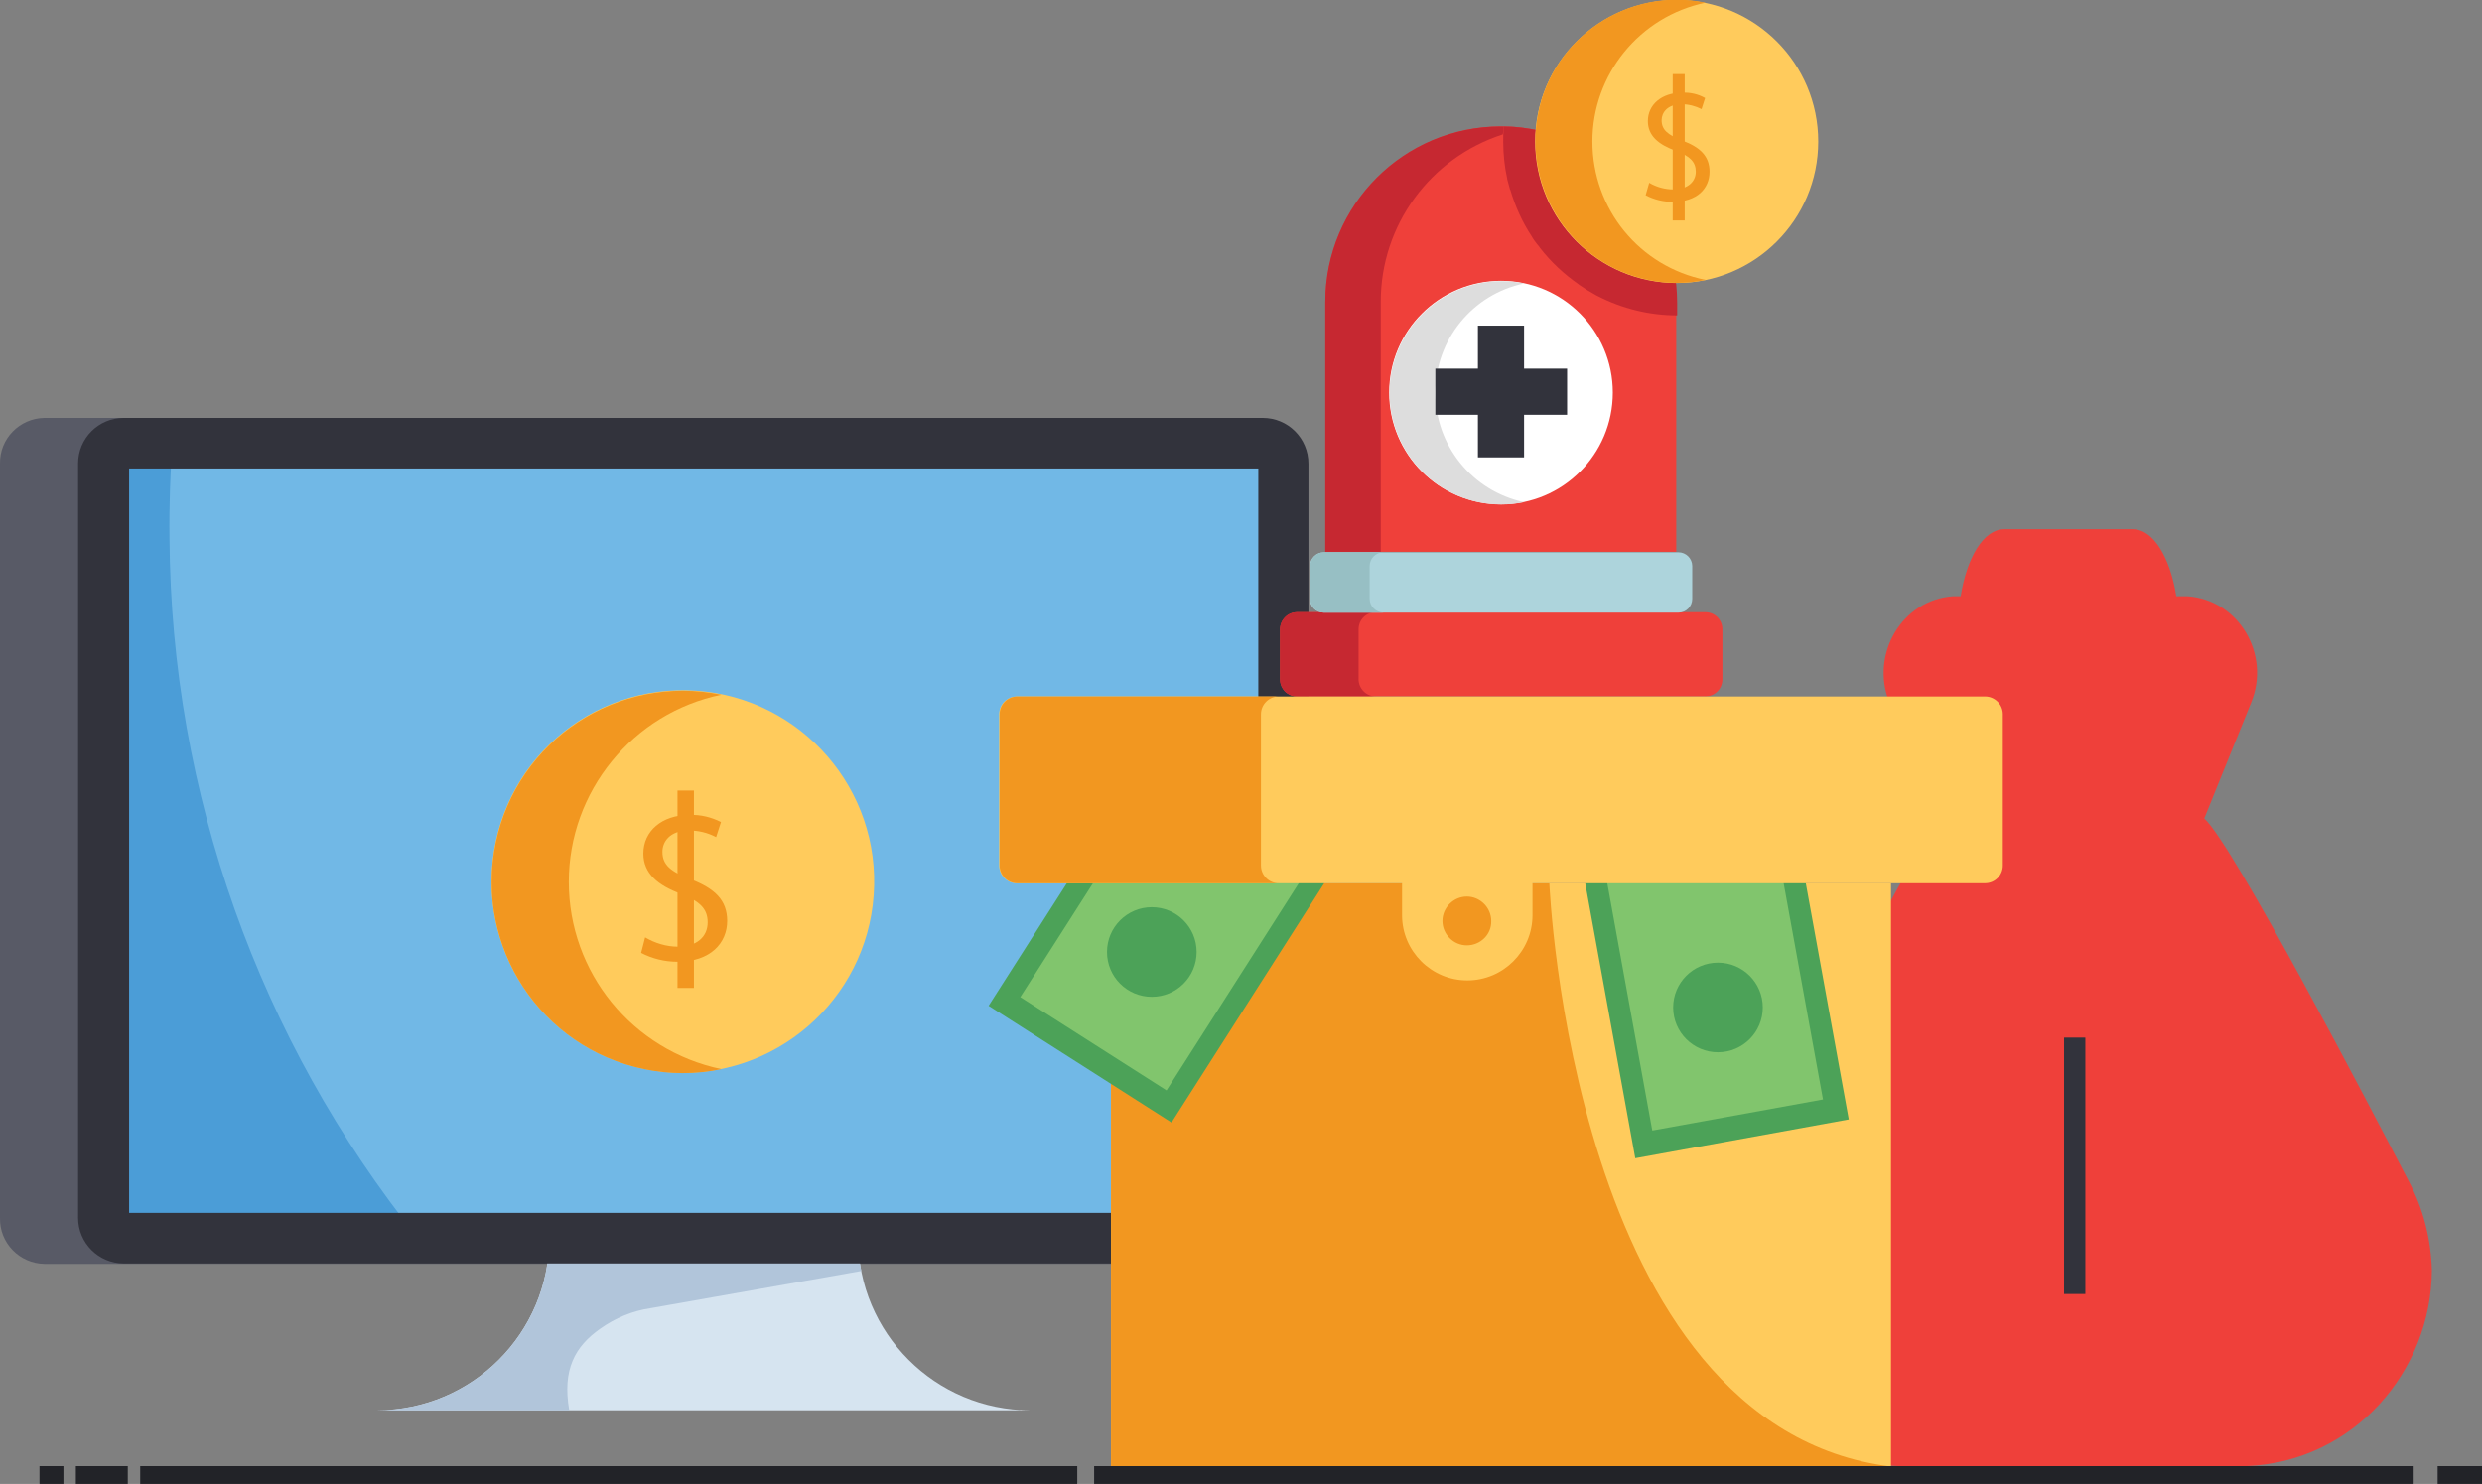
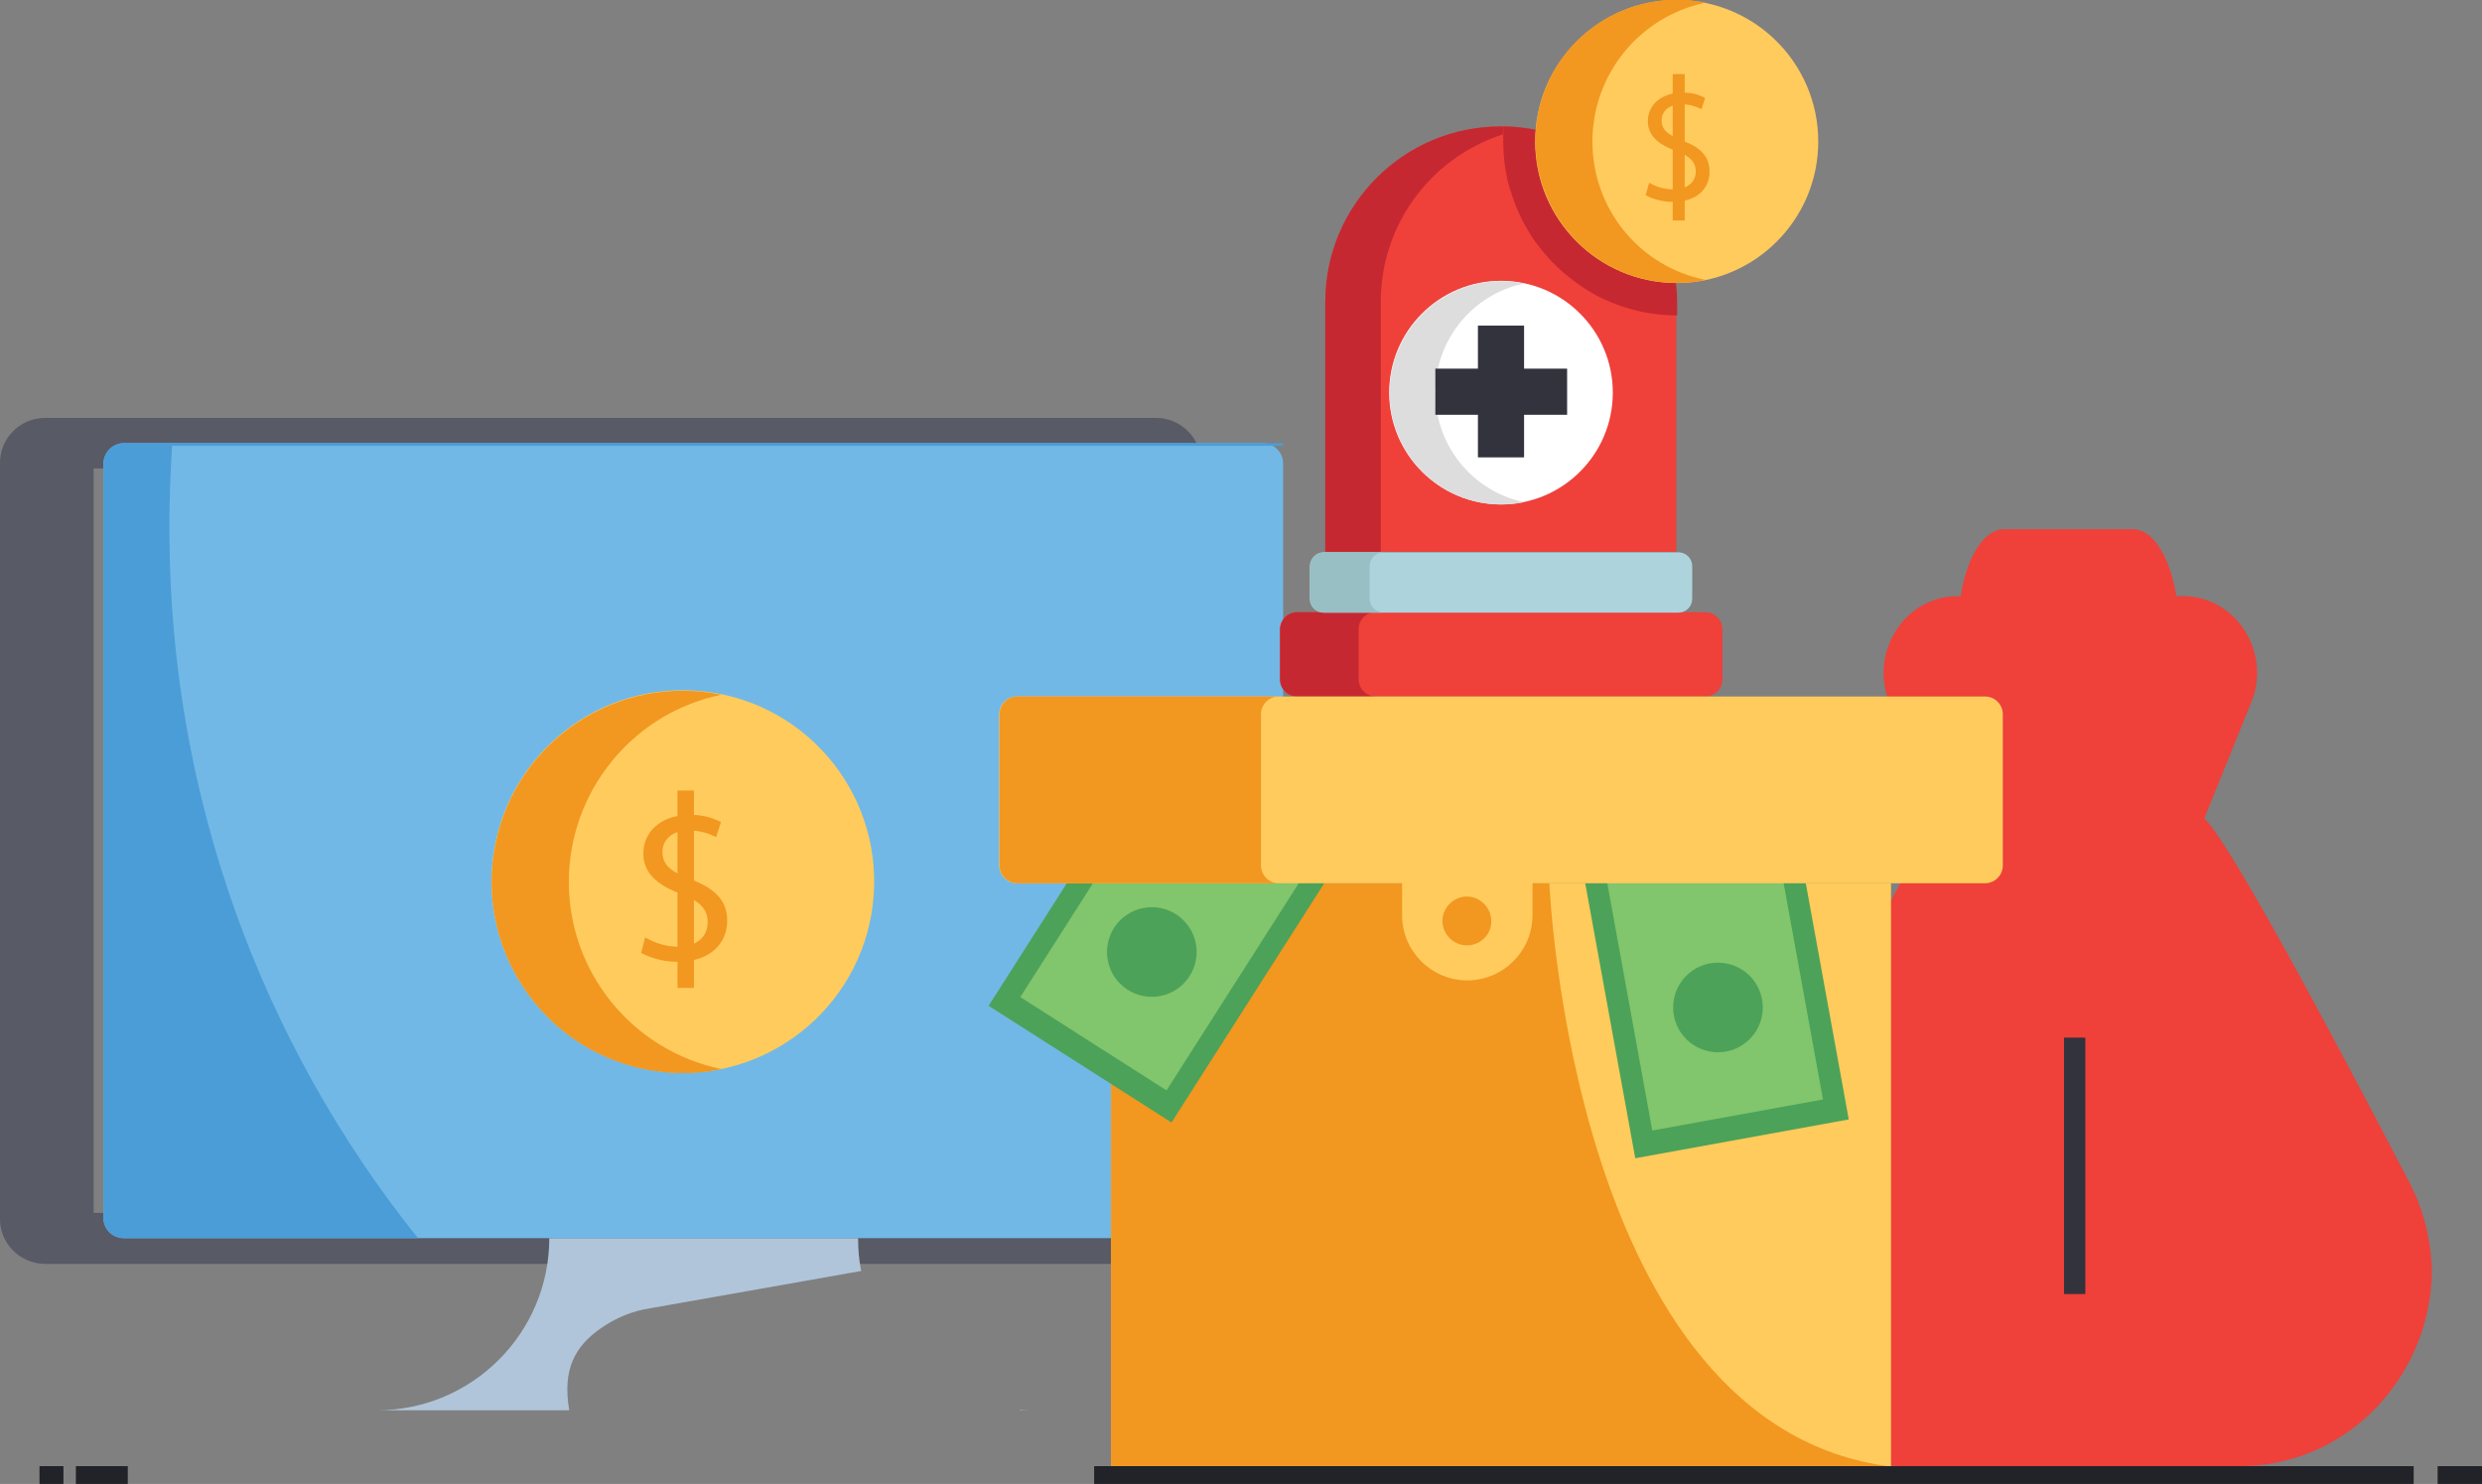
<svg xmlns="http://www.w3.org/2000/svg" id="Capa_1" x="0px" y="0px" viewBox="0 0 559.4 334.5" style="enable-background:new 0 0 559.4 334.5;" xml:space="preserve">
  <rect x="0" y="0" width="559.4" height="334.5" fill="#808080" stroke="none" />
  <style type="text/css">
	.st0{fill:#EF403A;}
	.st1{fill:#32333C;}
	.st2{fill:#585A66;}
	.st3{fill:#D6E4F0;}
	.st4{fill:#DDDDDD;}
	.st5{fill:#B1C5DA;}
	.st6{fill:#ADD4DC;}
	.st7{fill:#71B8E6;}
	.st8{fill:#4B9DD7;}
	.st9{fill:#FFFFFF;}
	.st10{fill:#FFCB5C;}
	.st11{fill:#F29720;}
	.st12{fill:#C62831;}
	.st13{fill:#97BFC4;}
	.st14{fill:#4CA258;}
	.st15{fill:#81C56D;}
	.st16{fill:#222328;}
</style>
  <path class="st0" d="M542.9,266.3c-8.6-16.5-39.6-76-46.1-81.8l10.6-26.2c4.4-10.8-2.8-23.1-14.4-23.9c-0.4,0-0.8,0-1.2,0h-1.3  c-1.4-8.8-5.2-15.1-9.8-15.1h-29c-4.6,0-8.4,6.3-9.8,15.1h-0.5c-0.4,0-0.8,0-1.2,0c-11.6,0.8-18.7,13.1-14.4,23.9l10.6,26.2  L391.9,265c-5.9,10.5-7.4,23-3.9,34.5c5.3,16.9,20.3,30.2,39.8,31c0.6,0,1.3,0,1.9,0h74.7c0.6,0,1.3,0,1.9,0  c24.3-1,41.7-21.5,41.8-44.2C547.9,279.4,546.2,272.5,542.9,266.3z" />
  <path class="st0" d="M-70.3-147.5" />
  <path class="st0" d="M-70.3-147.5" />
  <rect x="465.2" y="233.9" class="st1" width="4.8" height="57.8" />
  <path class="st2" d="M260.7,284.9H10c-5.6-0.1-10.1-4.7-10-10.3V104.5c-0.1-5.6,4.4-10.2,10-10.3h250.7c5.6,0.1,10.1,4.7,10,10.3  v170.1C270.8,280.2,266.3,284.8,260.7,284.9z M21.1,273.4h238.4V105.6H21.1V273.4z" />
-   <path class="st3" d="M123.8,279.1L123.8,279.1c0,21.4-17.4,38.8-38.8,38.8l0,0h147.2c-21.4,0-38.8-17.4-38.8-38.8l0,0l0,0H123.8z" />
  <path class="st4" d="M230,317.9h2.2c-0.8,0-1.6,0-2.3-0.1C229.9,317.8,229.9,317.9,230,317.9z" />
  <path class="st5" d="M146.6,294.9l47.5-8.4c-0.5-2.4-0.7-4.9-0.7-7.4l0,0h-69.6l0,0c0,21.4-17.4,38.8-38.8,38.8l0,0h43.3  c-1.6-9.2,1.3-14.4,7-18.4C138.7,297.1,142.5,295.5,146.6,294.9z" />
  <path class="st6" d="M24.5,277.3H279V109.5H24.5V277.3z" />
  <path class="st7" d="M27.9,99.9h256.7c2.5,0,4.6,2,4.6,4.6v170c0,2.5-2,4.6-4.6,4.6H27.9c-2.5,0-4.6-2-4.6-4.6v-170  C23.4,102,25.4,99.9,27.9,99.9z" />
  <path class="st8" d="M38.8,100.5c-0.4,6-0.7,13.1-0.6,21c0.4,57.3,20.1,112.8,56,157.6H27.9c-2.5,0-4.6-2-4.6-4.6l0,0v-170  c0-2.5,2-4.6,4.6-4.6l0,0h261.3v0.6H38.8z" />
-   <path class="st1" d="M284.7,284.8H27.9c-5.7,0-10.3-4.6-10.3-10.3v-170c0-5.7,4.6-10.3,10.3-10.3h256.7c5.7,0,10.3,4.6,10.3,10.3  v170C295,280.2,290.4,284.8,284.7,284.8z M29.1,273.4h254.5V105.6H29.1V273.4z" />
  <path class="st9" d="M370.3,43.3c2,1.2,4.4,1.9,6.7,1.9c3.8,0,6.1-2,6.1-5c0-2.7-1.6-4.3-5.5-5.8c-4.7-1.7-7.7-4.1-7.7-8.2  c0-4.5,3.8-7.9,9.4-7.9c2.2-0.1,4.4,0.4,6.4,1.4l-1,3.1c-1.7-0.9-3.6-1.4-5.5-1.4c-4,0-5.5,2.4-5.5,4.4c0,2.7,1.8,4.1,5.8,5.6  c4.9,1.9,7.4,4.3,7.4,8.5c0,4.5-3.3,8.4-10.2,8.4c-2.6,0-5.1-0.6-7.4-1.9L370.3,43.3z" />
  <rect x="250.4" y="199.1" class="st10" width="175.8" height="131.5" />
  <path class="st11" d="M349.2,199.1h-98.8v131.5h175.8C354.2,321.6,349.2,199.1,349.2,199.1z" />
  <path class="st0" d="M292.4,138h91.9c2.2,0,3.9,1.7,3.9,3.9v11.2c0,2.2-1.7,3.9-3.9,3.9h-91.9c-2.2,0-3.9-1.7-3.9-3.9v-11.2  C288.5,139.8,290.2,138,292.4,138z" />
  <path class="st12" d="M306.2,153.1v-11.2c0-2.2,1.7-3.9,3.9-3.9l0,0h-17.7c-2.2,0-3.9,1.7-3.9,3.9l0,0v11.2c0,2.2,1.7,3.9,3.9,3.9  l0,0h17.7C307.9,157,306.2,155.2,306.2,153.1L306.2,153.1z" />
  <path class="st6" d="M298.3,124.5h80c1.7,0,3.1,1.4,3.1,3.1v7.4c0,1.7-1.4,3.1-3.1,3.1h-80c-1.7,0-3.1-1.4-3.1-3.1v-7.4  C295.3,125.8,296.7,124.5,298.3,124.5z" />
  <path class="st13" d="M308.7,135v-7.4c0-1.7,1.4-3.1,3.1-3.1h-13.4c-1.7,0-3.1,1.4-3.1,3.1v7.4c0,1.7,1.4,3.1,3.1,3.1h13.4  C310.1,138,308.7,136.7,308.7,135z" />
  <path class="st0" d="M338.3,28.5L338.3,28.5c21.8,0,39.5,17.7,39.5,39.5l0,0v56.4l0,0h-79.1l0,0V68  C298.8,46.2,316.5,28.5,338.3,28.5L338.3,28.5L338.3,28.5z" />
  <path class="st12" d="M338.9,28.8L338.9,28.8c0-0.1,0-0.1,0-0.2c0,0,0,0,0-0.1c1.9,0,3.8,0.2,5.6,0.5l0,0c-2.1-0.3-4.2-0.5-6.3-0.5  l0,0c-21.8,0-39.5,17.7-39.5,39.5v56.4h12.5V68c0-17.2,11.1-32.4,27.5-37.7C338.8,29.8,338.9,29.3,338.9,28.8z" />
  <circle class="st9" cx="338.3" cy="88.5" r="25.2" />
  <path class="st4" d="M323.5,88.5c0-11.9,8.4-22.2,20-24.6c-13.6-2.8-26.9,5.9-29.8,19.5c-2.8,13.6,5.9,26.9,19.5,29.8  c3.4,0.7,6.9,0.7,10.3,0C331.8,110.7,323.5,100.4,323.5,88.5z" />
  <rect x="333.1" y="73.4" class="st1" width="10.4" height="29.7" />
  <rect x="323.5" y="83.1" class="st1" width="29.7" height="10.4" />
  <rect x="361.2" y="180.1" transform="matrix(0.984 -0.179 0.179 0.984 -32.917 72.564)" class="st14" width="48.9" height="77.2" />
  <rect x="366.5" y="190.1" transform="matrix(0.984 -0.179 0.179 0.984 -33.314 72.671)" class="st15" width="39.1" height="61.7" />
  <path class="st15" d="M-70.3-147.5" />
  <circle class="st14" cx="387.2" cy="227.1" r="10.1" />
  <rect x="225.6" y="183" transform="matrix(0.538 -0.843 0.843 0.538 -52.825 318.45)" class="st14" width="77.2" height="48.9" />
  <rect x="232.2" y="189.9" transform="matrix(0.538 -0.843 0.843 0.538 -55.054 318.342)" class="st15" width="61.7" height="39.1" />
  <path class="st15" d="M-70.3-147.5" />
  <circle class="st14" cx="259.6" cy="214.6" r="10.1" />
  <path class="st10" d="M229.2,157h218.2c2.2,0,4,1.8,4,4v34.1c0,2.2-1.8,4-4,4H229.2c-2.2,0-4-1.8-4-4V161  C225.2,158.8,227,157,229.2,157z" />
  <path class="st10" d="M316,198.5v7.8c0,8.1,6.6,14.7,14.7,14.7s14.7-6.6,14.7-14.7l0,0v-7.8H402v-19.3H259.2v19.3H316z M330.6,213.1  c-3,0-5.5-2.5-5.5-5.5s2.5-5.5,5.5-5.5s5.5,2.5,5.5,5.5l0,0C336.2,210.6,333.7,213.1,330.6,213.1z" />
  <path class="st11" d="M284.2,195.1V161c0-2.2,1.8-4,4-4l0,0h-58.9c-2.2,0-4,1.8-4,4v34.1c0,2.2,1.8,4,4,4h58.9  C286,199.1,284.2,197.3,284.2,195.1L284.2,195.1z" />
  <path class="st12" d="M338.9,28.5L338.9,28.5c0,0.1,0,0.2,0,0.3l0,0c-0.1,1-0.1,2.1-0.1,3.1c0,2.8,0.3,5.7,0.9,8.4l0,0v0.1  c0.2,0.7,0.4,1.5,0.6,2.2c0,0.1,0,0.1,0.1,0.2l0,0c1.1,3.7,2.7,7.3,4.9,10.6l0,0c0,0.1,0.1,0.1,0.1,0.2c0.1,0.2,0.3,0.4,0.4,0.6  c0.2,0.3,0.4,0.5,0.6,0.8c0.2,0.2,0.3,0.4,0.5,0.6c0.1,0.1,0.1,0.2,0.2,0.3l0,0c2.5,3.2,5.4,5.9,8.7,8.2l0,0l0.1,0.1  c1.3,0.9,2.6,1.7,3.9,2.4l0.2,0.1l0,0c5.6,2.9,11.8,4.4,18,4.4v-3C377.9,46.4,360.5,28.8,338.9,28.5z" />
  <circle class="st10" cx="377.9" cy="31.9" r="31.9" />
  <path class="st11" d="M371.7,41.2c1.7,1,3.6,1.5,5.5,1.5c3.1,0,5-1.7,5-4c0-2.2-1.3-3.5-4.5-4.7c-3.9-1.4-6.3-3.4-6.3-6.7  c0-3.7,3.1-6.4,7.7-6.4c1.8-0.1,3.6,0.3,5.2,1.2l-0.8,2.5c-1.4-0.7-2.9-1.1-4.5-1.1c-3.2,0-4.5,1.9-4.5,3.6c0,2.2,1.4,3.3,4.7,4.6  c4,1.5,6.1,3.5,6.1,7c0,3.7-2.7,6.8-8.3,6.8c-2.1,0-4.2-0.5-6.1-1.5L371.7,41.2z" />
  <rect x="377" y="16.7" class="st11" width="2.7" height="33" />
  <path class="st11" d="M358.9,31.9c0-15.1,10.6-28.2,25.5-31.3c-17.3-3.6-34.2,7.6-37.7,24.8s7.6,34.2,24.8,37.7  c4.2,0.9,8.6,0.9,12.9,0C369.5,60.1,358.9,47.1,358.9,31.9z" />
  <path class="st11" d="M-70.3-147.5" />
  <ellipse transform="matrix(7.088903e-02 -0.998 0.998 7.088903e-02 -55.403 338.12)" class="st10" cx="153.8" cy="198.8" rx="43.1" ry="43.1" />
  <path class="st11" d="M145.4,211.3c2.2,1.3,4.8,2.1,7.4,2.1c4.2,0,6.7-2.2,6.7-5.5c0-3-1.7-4.7-6-6.4c-5.2-1.9-8.5-4.6-8.5-9.1  c0-5,4.1-8.7,10.4-8.7c2.5-0.1,4.9,0.5,7.1,1.6l-1.1,3.4c-1.9-1-4-1.5-6.1-1.5c-4.4,0-6,2.6-6,4.8c0,3,1.9,4.5,6.4,6.2  c5.4,2.1,8.2,4.7,8.2,9.4c0,4.9-3.7,9.2-11.2,9.2c-2.9,0-5.7-0.7-8.2-2L145.4,211.3z" />
  <rect x="152.7" y="178.2" class="st11" width="3.7" height="44.5" />
  <path class="st11" d="M128.2,198.8c0-20.4,14.4-38.1,34.4-42.2c-23.3-4.8-46.1,10.2-50.9,33.5s10.2,46.1,33.5,50.9  c5.7,1.2,11.6,1.2,17.4,0C142.5,236.8,128.2,219.2,128.2,198.8z" />
-   <path class="st11" d="M-70.3-147.5" />
  <rect x="8.9" y="330.5" class="st16" width="5.4" height="4" />
  <rect x="17.1" y="330.5" class="st16" width="11.7" height="4" />
-   <rect x="31.6" y="330.5" class="st16" width="211.2" height="4" />
  <rect x="246.6" y="330.5" class="st16" width="297.4" height="4" />
  <rect x="549.4" y="330.5" class="st16" width="10" height="4" />
</svg>